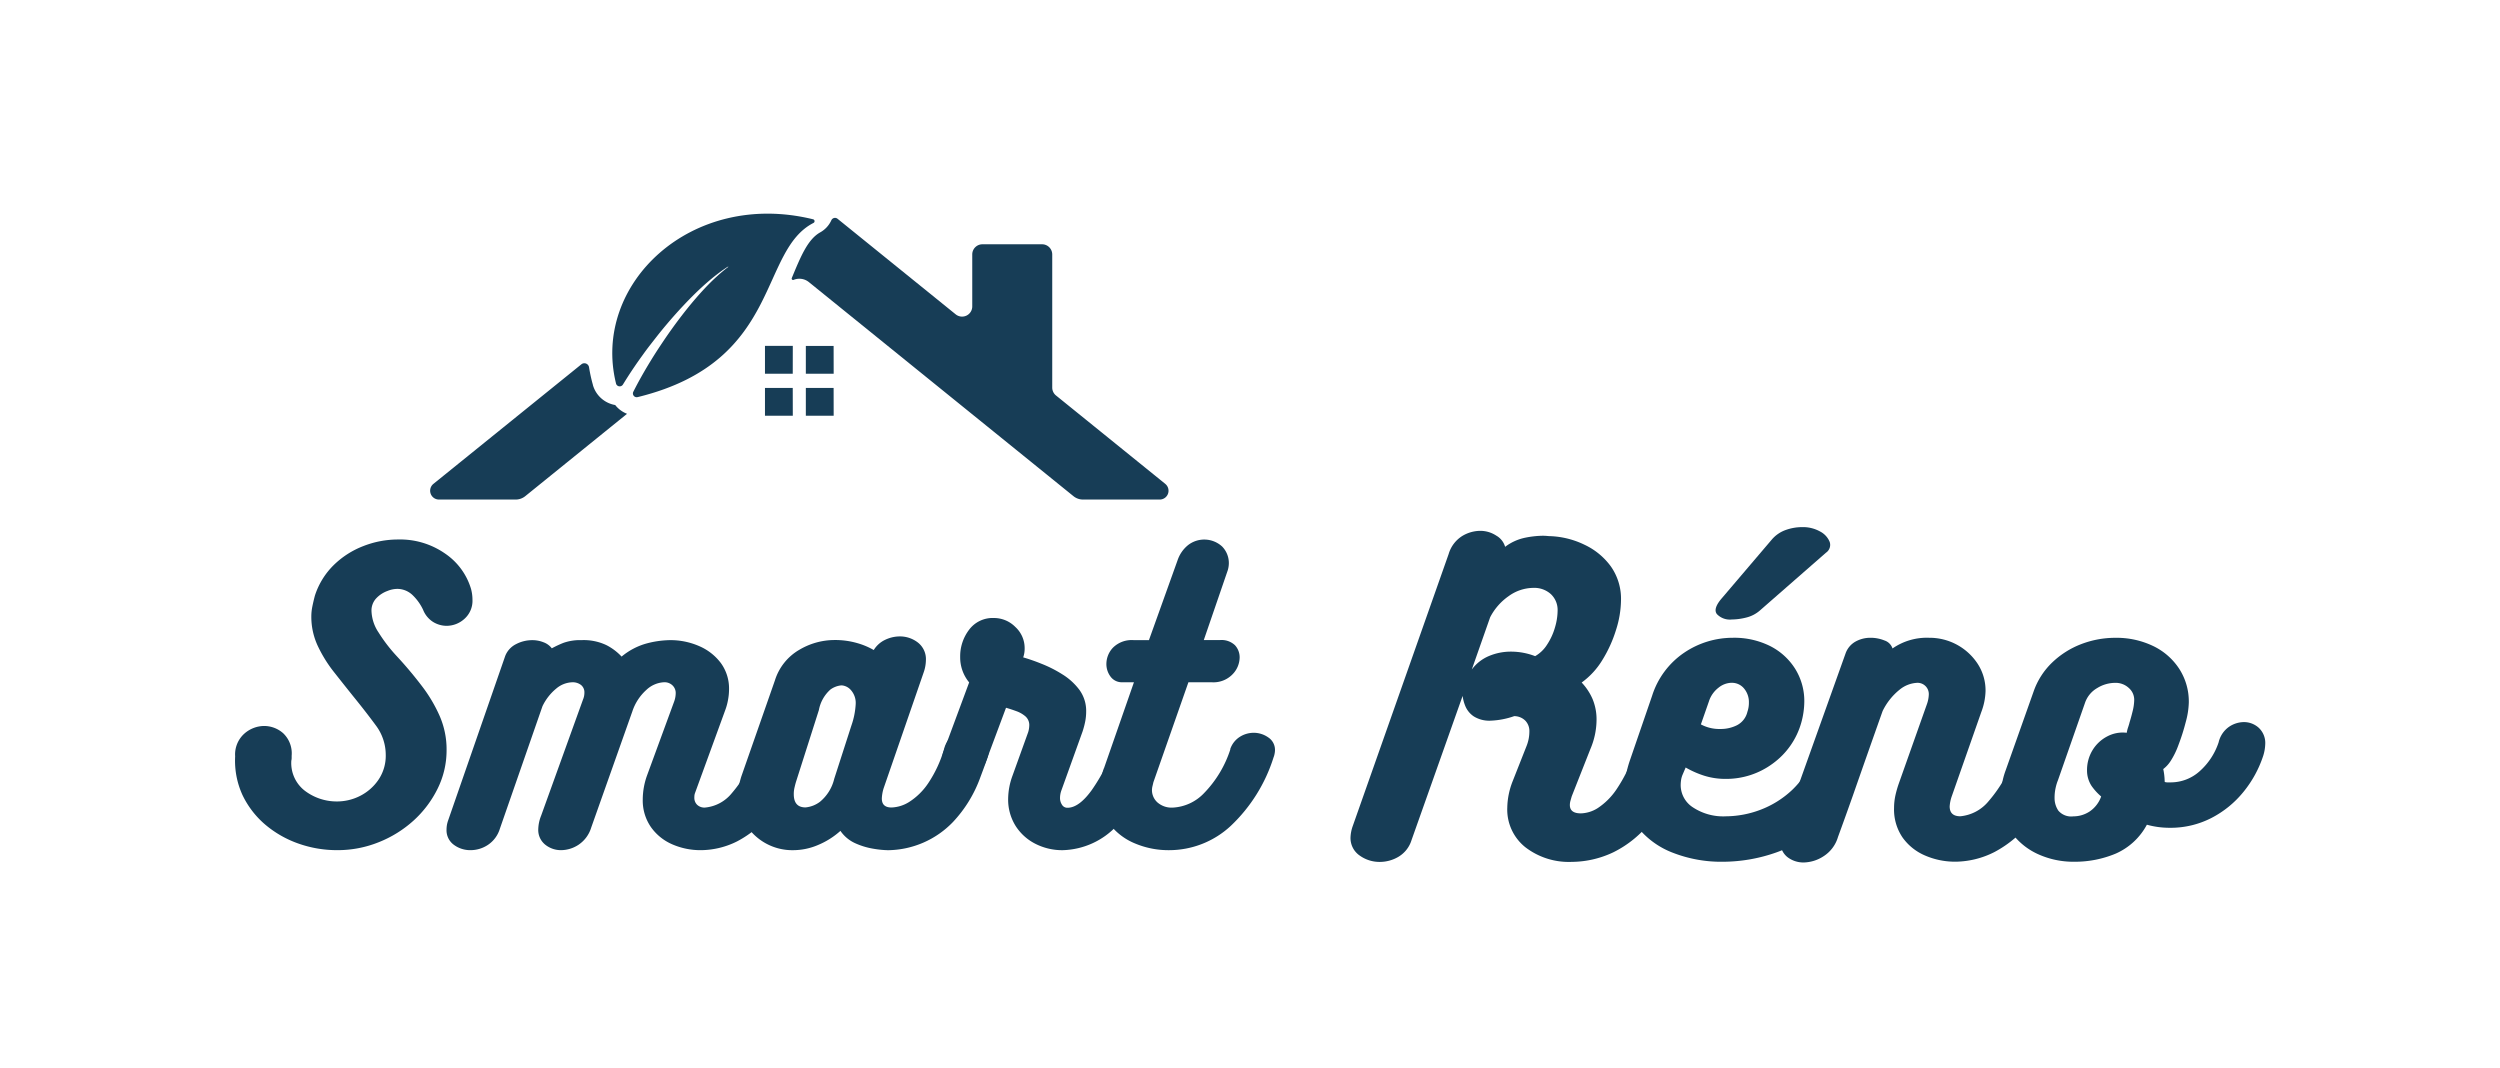
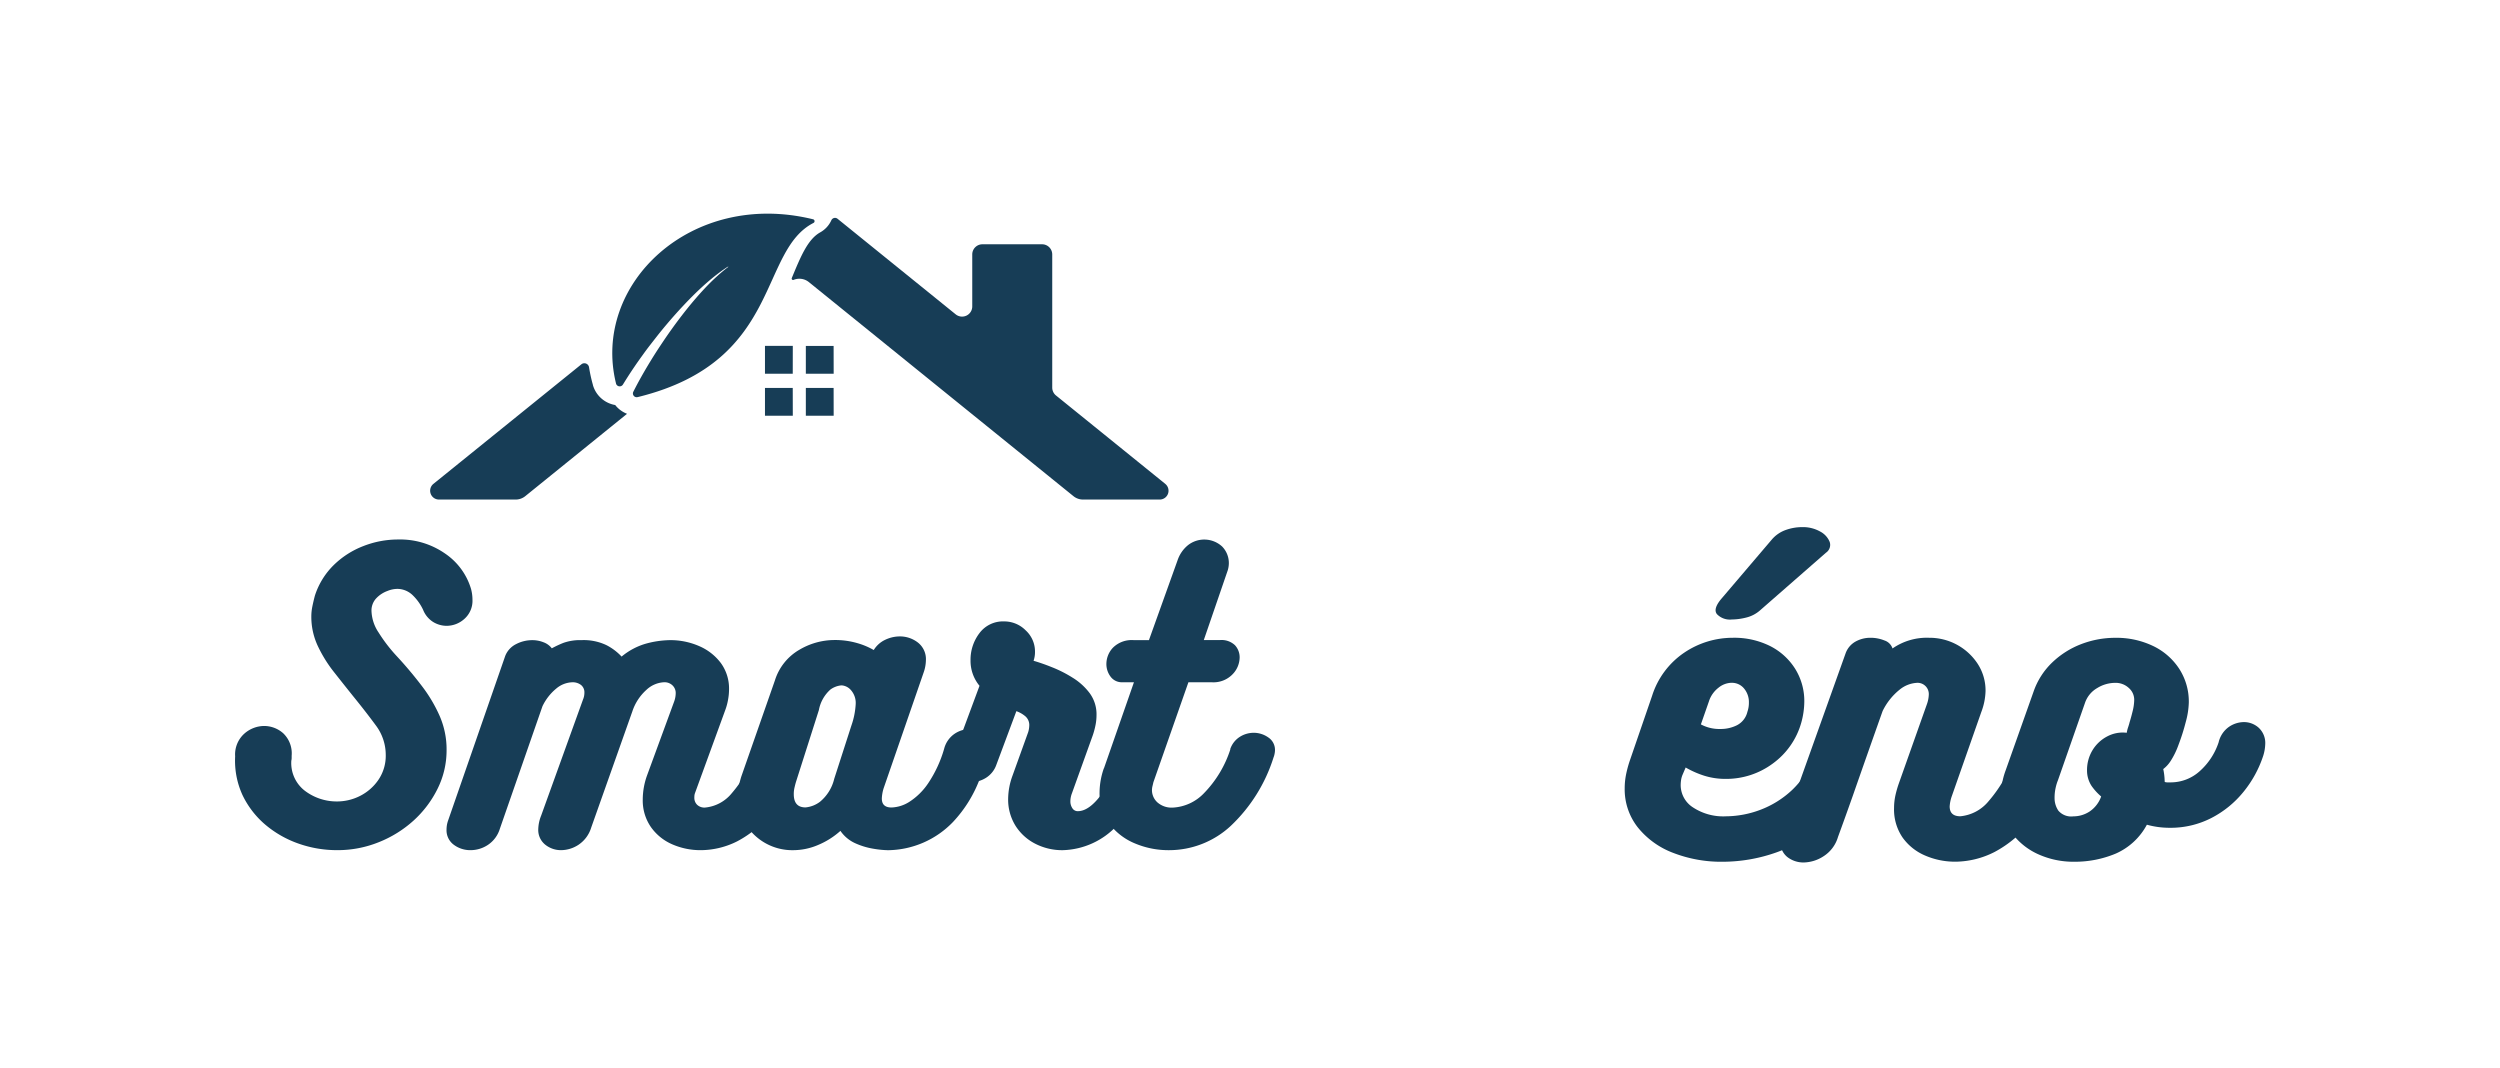
<svg xmlns="http://www.w3.org/2000/svg" width="234" height="100" viewBox="0 0 234 100">
  <defs>
    <clipPath id="clip-path">
      <rect id="Rectangle_1890" data-name="Rectangle 1890" width="190.026" height="60.73" transform="translate(0)" fill="none" />
    </clipPath>
    <clipPath id="clip-logo-smart-reno">
      <rect width="234" height="100" />
    </clipPath>
  </defs>
  <g id="logo-smart-reno" clip-path="url(#clip-logo-smart-reno)">
    <g id="Groupe_3160" data-name="Groupe 3160" transform="translate(22 20)" clip-path="url(#clip-path)">
      <path id="Tracé_57" data-name="Tracé 57" d="M120.3,15.884v.008a.355.355,0,0,0,.648.1c.149-.242.3-.484.454-.724q.66-1.028,1.375-2.011.356-.5.725-.975t.747-.957q.756-.947,1.561-1.853t1.66-1.764c.572-.569,1.164-1.119,1.787-1.634.311-.256.628-.5.957-.739.183-.129.368-.256.558-.374a.02.02,0,1,1,.023.032q-.269.2-.524.416c-.307.256-.6.526-.893.8-.575.555-1.116,1.142-1.637,1.747s-1.02,1.228-1.5,1.862-.946,1.285-1.395,1.944q-.336.5-.661.993c-.216.336-.43.671-.636,1.011q-.625,1.017-1.191,2.06-.225.419-.437.839a.353.353,0,0,0,.385.506l.09-.02c6.9-1.707,9.674-5.262,11.441-8.68,1.666-3.224,2.44-6.319,4.949-7.607a.183.183,0,0,0-.04-.34C127.315-2.283,118.014,6.621,120.3,15.884" transform="translate(-84.642 0.001)" fill="#173d56" />
      <path id="Tracé_58" data-name="Tracé 58" d="M130.85,26.238l-10.226-8.272a.952.952,0,0,1-.352-.739V4.767a.952.952,0,0,0-.951-.952h-5.583a.952.952,0,0,0-.952.952V9.632a.952.952,0,0,1-1.55.741L100.176,1.426a.375.375,0,0,0-.578.141h0A2.45,2.45,0,0,1,98.554,2.7c-1.161.647-1.823,2.249-2.66,4.276a.131.131,0,0,0,.173.17,1.412,1.412,0,0,1,1.426.208l24.769,20.04a1.418,1.418,0,0,0,.888.314h7.181a.825.825,0,0,0,.519-1.467m-51.46-7.357-.017-.022a2.632,2.632,0,0,1-2.094-1.871v-.017a14.3,14.3,0,0,1-.362-1.651.443.443,0,0,0-.715-.275L62.354,26.238a.826.826,0,0,0,.52,1.47h7.181a1.417,1.417,0,0,0,.888-.314l9.531-7.711a2.647,2.647,0,0,1-1.092-.8m20.427-1.625h-2.6v2.605h2.605Zm-3.825,0h-2.6v2.605h2.605Zm3.825-3.929h-2.6v2.6h2.605Zm-3.825,2.6h-2.6V13.325h2.605Z" transform="translate(-43.783 -0.95)" fill="#173d56" />
-       <path id="Tracé_59" data-name="Tracé 59" d="M381.275,121.528a2.993,2.993,0,0,1,1.03-1.625,2.393,2.393,0,0,1,1.4-.484,2.135,2.135,0,0,1,1.459.577,1.9,1.9,0,0,1,.643,1.5,2.311,2.311,0,0,1-.037.4,3.3,3.3,0,0,1-.1.429,17.677,17.677,0,0,1-2.809,5.605,10.094,10.094,0,0,1-3.588,2.967,9.191,9.191,0,0,1-3.888.893,6.673,6.673,0,0,1-4.341-1.374,4.512,4.512,0,0,1-1.688-3.7,7.049,7.049,0,0,1,.5-2.465l1.324-3.355a3.694,3.694,0,0,0,.245-1.318,1.4,1.4,0,0,0-.374-1,1.472,1.472,0,0,0-1.048-.429,7.5,7.5,0,0,1-2.184.423,2.743,2.743,0,0,1-1.606-.405,2.151,2.151,0,0,1-.785-.963,3.66,3.66,0,0,1-.251-.95l-4.783,13.5a2.76,2.76,0,0,1-1.191,1.539,3.423,3.423,0,0,1-1.766.5,3.186,3.186,0,0,1-1.913-.608,1.986,1.986,0,0,1-.84-1.711,3.549,3.549,0,0,1,.184-.969l9-25.528a2.978,2.978,0,0,1,1.27-1.688,3.306,3.306,0,0,1,1.656-.484,2.722,2.722,0,0,1,1.533.448,1.768,1.768,0,0,1,.828,1.048,4.652,4.652,0,0,1,1.87-.852,8.737,8.737,0,0,1,1.625-.184,4.259,4.259,0,0,1,.43.018,3.15,3.15,0,0,0,.325.019,8.025,8.025,0,0,1,3.189.809,6.412,6.412,0,0,1,2.465,2.035A5.262,5.262,0,0,1,380,107.33a9.391,9.391,0,0,1-.467,2.753,12.049,12.049,0,0,1-1.282,2.82,7.187,7.187,0,0,1-1.932,2.1,5.326,5.326,0,0,1,1.018,1.539,4.964,4.964,0,0,1,.374,2,7.037,7.037,0,0,1-.571,2.674l-1.747,4.428c-.05.169-.092.318-.129.448a1.509,1.509,0,0,0-.05.374c0,.524.344.784,1.036.784a3.111,3.111,0,0,0,1.582-.5,6.312,6.312,0,0,0,1.735-1.729,14.547,14.547,0,0,0,1.718-3.484m-15.251-7.751a3.841,3.841,0,0,1,1.606-1.264,5.238,5.238,0,0,1,2.073-.411,6.277,6.277,0,0,1,2.251.423,3.2,3.2,0,0,0,1.122-1.085,5.817,5.817,0,0,0,.73-1.588,5.657,5.657,0,0,0,.251-1.576,2.033,2.033,0,0,0-.625-1.552,2.307,2.307,0,0,0-1.656-.589,3.984,3.984,0,0,0-2.293.766,5.471,5.471,0,0,0-1.741,1.986Z" transform="translate(-250.275 -71.118)" fill="#173d56" />
      <path id="Tracé_60" data-name="Tracé 60" d="M455.688,100.826a3.067,3.067,0,0,1,1.282-.877,4.541,4.541,0,0,1,1.539-.27,3.276,3.276,0,0,1,1.688.411,1.909,1.909,0,0,1,.893.969.876.876,0,0,1-.343,1.012l-6.175,5.4a3.048,3.048,0,0,1-1.306.675,5.644,5.644,0,0,1-1.337.178,1.68,1.68,0,0,1-1.39-.5q-.4-.5.466-1.5Zm4.07,20.1a2.085,2.085,0,0,1,.944-1.232,2.839,2.839,0,0,1,1.453-.411,2.406,2.406,0,0,1,1.442.448,1.469,1.469,0,0,1,.626,1.269,2.216,2.216,0,0,1-.141.749,13.578,13.578,0,0,1-3.287,5.427,12.72,12.72,0,0,1-4.642,2.931,15.112,15.112,0,0,1-5.034.893,12.48,12.48,0,0,1-4.7-.84,7.753,7.753,0,0,1-3.3-2.392,5.758,5.758,0,0,1-1.214-3.661,6.515,6.515,0,0,1,.122-1.245,10.534,10.534,0,0,1,.344-1.291l2.1-6.108a7.661,7.661,0,0,1,3.035-4.053,8.108,8.108,0,0,1,4.5-1.374,7.513,7.513,0,0,1,3.532.785,5.909,5.909,0,0,1,2.338,2.145,5.706,5.706,0,0,1,.84,3.066,7.586,7.586,0,0,1-.288,1.963,7.082,7.082,0,0,1-2.681,3.826,7.3,7.3,0,0,1-4.39,1.423,6.6,6.6,0,0,1-2.017-.3,8.722,8.722,0,0,1-1.729-.766l-.288.674a2.083,2.083,0,0,0-.141.5,3.443,3.443,0,0,0-.037.5,2.482,2.482,0,0,0,1.141,2.054,5.145,5.145,0,0,0,3.109.84,9.249,9.249,0,0,0,3.158-.589,8.941,8.941,0,0,0,3.017-1.87,8.673,8.673,0,0,0,2.177-3.361m-7.855-6.677a2,2,0,0,0-1.214.466,2.625,2.625,0,0,0-.893,1.282l-.749,2.146a3.665,3.665,0,0,0,1.851.43,3.375,3.375,0,0,0,1.533-.355,1.894,1.894,0,0,0,.969-1.251,2.524,2.524,0,0,0,.141-.859,1.986,1.986,0,0,0-.448-1.318,1.466,1.466,0,0,0-1.191-.539" transform="translate(-311.833 -70.34)" fill="#173d56" />
      <path id="Tracé_61" data-name="Tracé 61" d="M513.469,145.543a2.239,2.239,0,0,1,.981-1.305,2.761,2.761,0,0,1,1.411-.411,2.511,2.511,0,0,1,1.465.448,1.489,1.489,0,0,1,.644,1.306,2.355,2.355,0,0,1-.178.822,19.042,19.042,0,0,1-2.858,5.537,10.547,10.547,0,0,1-3.483,2.978,8.213,8.213,0,0,1-3.661.907,7.049,7.049,0,0,1-2.82-.571,4.975,4.975,0,0,1-2.121-1.688,4.645,4.645,0,0,1-.8-2.772,5.606,5.606,0,0,1,.123-1.159,9.822,9.822,0,0,1,.344-1.191l2.606-7.358a2.935,2.935,0,0,0,.178-.893,1.052,1.052,0,0,0-1.11-1.11,2.81,2.81,0,0,0-1.625.643,5.82,5.82,0,0,0-1.588,2q-.608,1.711-1.343,3.8t-1.459,4.163q-.731,2.068-1.374,3.82a3.2,3.2,0,0,1-1.343,1.8,3.524,3.524,0,0,1-1.87.589,2.444,2.444,0,0,1-1.514-.5,1.765,1.765,0,0,1-.662-1.5,2.868,2.868,0,0,1,.141-.893l5.957-16.674a2.051,2.051,0,0,1,.932-1.11,2.839,2.839,0,0,1,1.39-.355,3.428,3.428,0,0,1,1.318.251,1.176,1.176,0,0,1,.754.749,5.628,5.628,0,0,1,3.428-1,5.386,5.386,0,0,1,4.55,2.446,4.577,4.577,0,0,1,.73,2.55,5.966,5.966,0,0,1-.4,1.963l-2.78,7.929a3.55,3.55,0,0,0-.178.893q0,.926,1,.926a3.894,3.894,0,0,0,2.643-1.411,13.034,13.034,0,0,0,2.569-4.623" transform="translate(-346.765 -95.17)" fill="#173d56" />
      <path id="Tracé_62" data-name="Tracé 62" d="M576.866,148.363a.784.784,0,0,0,.251.037h.251a4.053,4.053,0,0,0,2.766-1.054,6.241,6.241,0,0,0,1.766-2.7,2.443,2.443,0,0,1,.963-1.441,2.51,2.51,0,0,1,1.39-.448,2.056,2.056,0,0,1,1.4.533,1.941,1.941,0,0,1,.608,1.539,4.054,4.054,0,0,1-.184,1.067,10.525,10.525,0,0,1-1.859,3.4,9.39,9.39,0,0,1-3.017,2.447,8.34,8.34,0,0,1-3.872.907,7.927,7.927,0,0,1-2.146-.288,6.072,6.072,0,0,1-2.906,2.7,9.883,9.883,0,0,1-3.912.766,7.973,7.973,0,0,1-3.375-.712,6.264,6.264,0,0,1-2.521-2.073,5.4,5.4,0,0,1-.963-3.213,7.409,7.409,0,0,1,.11-1.251,7.111,7.111,0,0,1,.355-1.324l2.606-7.352a6.9,6.9,0,0,1,1.747-2.728,8.117,8.117,0,0,1,2.716-1.718,8.885,8.885,0,0,1,3.214-.589,7.911,7.911,0,0,1,3.475.749,6,6,0,0,1,2.465,2.128,5.642,5.642,0,0,1,.913,3.195,7.561,7.561,0,0,1-.289,1.822,19.134,19.134,0,0,1-.674,2.122,7.41,7.41,0,0,1-.718,1.484,2.978,2.978,0,0,1-.711.785,5.877,5.877,0,0,1,.122.877c.012.25.019.361.019.338m-3.318-5.5q.177-.571.319-1.16a4.6,4.6,0,0,0,.141-1.054,1.467,1.467,0,0,0-.5-1.085,1.812,1.812,0,0,0-1.318-.484,3.215,3.215,0,0,0-1.643.484,2.552,2.552,0,0,0-1.141,1.373l-2.533,7.247a4.448,4.448,0,0,0-.22.718,4.288,4.288,0,0,0-.1.963,2.084,2.084,0,0,0,.355,1.177,1.578,1.578,0,0,0,1.4.533,2.779,2.779,0,0,0,1.533-.46,2.834,2.834,0,0,0,1.073-1.4,5.315,5.315,0,0,1-.894-.981,2.631,2.631,0,0,1-.429-1.447,3.574,3.574,0,0,1,.515-1.907,3.5,3.5,0,0,1,1.38-1.291,3.1,3.1,0,0,1,1.822-.337,3.162,3.162,0,0,1,.1-.43c.049-.142.1-.3.147-.466" transform="translate(-396.235 -95.169)" fill="#173d56" />
      <path id="Tracé_63" data-name="Tracé 63" d="M15.25,103.6a7.366,7.366,0,0,1,4.422,1.324,6.1,6.1,0,0,1,2.416,3.3,3.923,3.923,0,0,1,.135,1.006,2.257,2.257,0,0,1-.755,1.8,2.488,2.488,0,0,1-1.662.65,2.421,2.421,0,0,1-1.276-.368,2.383,2.383,0,0,1-.932-1.141,4.666,4.666,0,0,0-1.006-1.39,2.085,2.085,0,0,0-1.343-.558,2.445,2.445,0,0,0-.975.191,2.722,2.722,0,0,0-1.054.687,1.664,1.664,0,0,0-.448,1.2,3.84,3.84,0,0,0,.668,2.011,14.7,14.7,0,0,0,1.607,2.11l.4.435q1.034,1.141,2.023,2.434a13.737,13.737,0,0,1,1.662,2.78,7.821,7.821,0,0,1,.668,3.231,8.071,8.071,0,0,1-.844,3.63,9.973,9.973,0,0,1-2.257,2.986,10.787,10.787,0,0,1-3.268,2.023,10.282,10.282,0,0,1-3.851.736,10.794,10.794,0,0,1-3.654-.619,9.838,9.838,0,0,1-3.1-1.772A8.365,8.365,0,0,1,.7,127.526,7.7,7.7,0,0,1,.01,123.9a2.617,2.617,0,0,1,.853-2.122,2.837,2.837,0,0,1,1.864-.724,2.7,2.7,0,0,1,1.772.674,2.594,2.594,0,0,1,.8,2.11v.214a1.152,1.152,0,0,1-.031.251,3.276,3.276,0,0,0,1.22,2.78,4.936,4.936,0,0,0,3.062,1.036,4.765,4.765,0,0,0,2.146-.515,4.581,4.581,0,0,0,1.723-1.508,4,4,0,0,0,.687-2.33,4.6,4.6,0,0,0-.938-2.78q-.938-1.274-2.11-2.716-.938-1.17-1.846-2.324a12.544,12.544,0,0,1-1.489-2.428,6.44,6.44,0,0,1-.583-2.716,4.754,4.754,0,0,1,.1-.95q.1-.49.233-.993a7.041,7.041,0,0,1,1.778-2.879,8.132,8.132,0,0,1,2.78-1.772,8.877,8.877,0,0,1,3.22-.608" transform="translate(0 -73.103)" fill="#173d56" />
      <path id="Tracé_64" data-name="Tracé 64" d="M98.585,144.038a2.283,2.283,0,0,1,1.374.436,1.441,1.441,0,0,1,.6,1.239,2.185,2.185,0,0,1-.031.349,1.845,1.845,0,0,1-.1.355,17.2,17.2,0,0,1-2.7,5.274,9.79,9.79,0,0,1-3.25,2.747,7.639,7.639,0,0,1-3.366.822,6.594,6.594,0,0,1-2.716-.552,4.738,4.738,0,0,1-1.993-1.625,4.368,4.368,0,0,1-.754-2.581,6.689,6.689,0,0,1,.405-2.245l2.544-6.935a2.383,2.383,0,0,0,.135-.736.979.979,0,0,0-.307-.755,1.066,1.066,0,0,0-.766-.288,2.59,2.59,0,0,0-1.681.724,4.675,4.675,0,0,0-1.3,1.993l-3.857,10.891a2.963,2.963,0,0,1-1.171,1.594,3.013,3.013,0,0,1-1.643.515,2.346,2.346,0,0,1-1.489-.515,1.762,1.762,0,0,1-.65-1.459,3.618,3.618,0,0,1,.264-1.245l3.925-10.883a1.626,1.626,0,0,0,.129-.637.873.873,0,0,0-.319-.724,1.269,1.269,0,0,0-.816-.251,2.436,2.436,0,0,0-1.5.589,4.819,4.819,0,0,0-1.291,1.656l-3.986,11.462a2.78,2.78,0,0,1-1.11,1.507,2.934,2.934,0,0,1-1.637.5,2.568,2.568,0,0,1-1.558-.5,1.68,1.68,0,0,1-.687-1.441,2.559,2.559,0,0,1,.135-.8l5.361-15.447a2.092,2.092,0,0,1,1.018-1.1,3.258,3.258,0,0,1,1.5-.368,2.8,2.8,0,0,1,1.067.2,1.708,1.708,0,0,1,.772.564,9.691,9.691,0,0,1,1.1-.515,4.666,4.666,0,0,1,1.68-.251,4.936,4.936,0,0,1,2.342.473,5.151,5.151,0,0,1,1.411,1.067,6.243,6.243,0,0,1,2.374-1.239,8.964,8.964,0,0,1,2.116-.3,6.692,6.692,0,0,1,2.8.57,4.985,4.985,0,0,1,2.011,1.588,4.047,4.047,0,0,1,.755,2.465,5.3,5.3,0,0,1-.086.92,5.413,5.413,0,0,1-.251.957L90.545,149.9a1.117,1.117,0,0,0-.056.214,2.183,2.183,0,0,0-.012.251.9.9,0,0,0,.252.637.977.977,0,0,0,.755.27,3.654,3.654,0,0,0,2.482-1.324,12.24,12.24,0,0,0,2.409-4.341,2.091,2.091,0,0,1,.907-1.183,2.488,2.488,0,0,1,1.306-.386" transform="translate(-47.487 -95.685)" fill="#173d56" />
      <path id="Tracé_65" data-name="Tracé 65" d="M181.534,143.127a2.022,2.022,0,0,1,1.291.436,1.566,1.566,0,0,1,.552,1.306,3.575,3.575,0,0,1-.233,1.11q-.234.669-.6,1.637a12.088,12.088,0,0,1-2.563,4.194,8.576,8.576,0,0,1-6.082,2.644,9.079,9.079,0,0,1-1.355-.135,6.785,6.785,0,0,1-1.711-.515,3.355,3.355,0,0,1-1.39-1.16,7.347,7.347,0,0,1-2.1,1.324,5.949,5.949,0,0,1-2.324.484,5.139,5.139,0,0,1-4.507-2.527,4.886,4.886,0,0,1-.687-2.533,4.074,4.074,0,0,1,.1-.92q.1-.453.233-.893l3.152-9.014a5.037,5.037,0,0,1,2.275-2.863,6.472,6.472,0,0,1,3.25-.92,7.439,7.439,0,0,1,2.226.3,6.715,6.715,0,0,1,1.5.637,2.514,2.514,0,0,1,1.067-.957,3.2,3.2,0,0,1,1.373-.319,2.737,2.737,0,0,1,1.688.57,1.97,1.97,0,0,1,.754,1.674,3.591,3.591,0,0,1-.2,1.1l-3.753,10.86a3.7,3.7,0,0,0-.172.969c0,.561.3.84.907.84a3.311,3.311,0,0,0,1.656-.521,6.089,6.089,0,0,0,1.76-1.723,11.438,11.438,0,0,0,1.509-3.25,2.433,2.433,0,0,1,.987-1.411,2.581,2.581,0,0,1,1.39-.436m-11.056-.332a7.2,7.2,0,0,0,.4-1.986,1.823,1.823,0,0,0-.436-1.318,1.264,1.264,0,0,0-.9-.454,2.085,2.085,0,0,0-1.024.386,3.4,3.4,0,0,0-1.085,1.926l-2.146,6.733q-.069.234-.135.521a2.62,2.62,0,0,0-.068.619q0,1.239,1.1,1.239a2.65,2.65,0,0,0,1.343-.521,3.98,3.98,0,0,0,1.343-2.158Z" transform="translate(-112.779 -94.875)" fill="#173d56" />
-       <path id="Tracé_66" data-name="Tracé 66" d="M240.971,140.558a1.76,1.76,0,0,1,.8-1.085,2.448,2.448,0,0,1,1.208-.319,2.657,2.657,0,0,1,1.489.454,1.39,1.39,0,0,1,.687,1.221,1.825,1.825,0,0,1-.1.539,16.892,16.892,0,0,1-3.839,6.586,7.186,7.186,0,0,1-5.108,2.324,5.513,5.513,0,0,1-2.551-.6,4.718,4.718,0,0,1-1.857-1.688,4.647,4.647,0,0,1-.687-2.533,6.432,6.432,0,0,1,.405-2.146l1.471-4.084a2.326,2.326,0,0,0,.1-.6,1.081,1.081,0,0,0-.355-.871,2.68,2.68,0,0,0-.852-.49q-.5-.184-.969-.319l-1.876,5.028a2.355,2.355,0,0,1-.963,1.208,2.539,2.539,0,0,1-1.349.4,2.023,2.023,0,0,1-1.257-.417,1.473,1.473,0,0,1-.552-1.257,3.077,3.077,0,0,1,.1-.736l2.447-6.6a3.663,3.663,0,0,1-.84-2.383,4.1,4.1,0,0,1,.834-2.544,2.75,2.75,0,0,1,2.318-1.1,2.813,2.813,0,0,1,2.011.84,2.681,2.681,0,0,1,.871,2.005,2.454,2.454,0,0,1-.135.84,17.863,17.863,0,0,1,1.688.589,11.521,11.521,0,0,1,1.956.987,5.758,5.758,0,0,1,1.612,1.459,3.338,3.338,0,0,1,.637,2.054,4.8,4.8,0,0,1-.086.893,7.655,7.655,0,0,1-.251.957l-1.975,5.495a2.109,2.109,0,0,0-.135.736,1.14,1.14,0,0,0,.184.625.581.581,0,0,0,.515.282q1.071,0,2.263-1.643a17.9,17.9,0,0,0,2.128-4.09" transform="translate(-158.65 -90.701)" fill="#173d56" />
+       <path id="Tracé_66" data-name="Tracé 66" d="M240.971,140.558a1.76,1.76,0,0,1,.8-1.085,2.448,2.448,0,0,1,1.208-.319,2.657,2.657,0,0,1,1.489.454,1.39,1.39,0,0,1,.687,1.221,1.825,1.825,0,0,1-.1.539,16.892,16.892,0,0,1-3.839,6.586,7.186,7.186,0,0,1-5.108,2.324,5.513,5.513,0,0,1-2.551-.6,4.718,4.718,0,0,1-1.857-1.688,4.647,4.647,0,0,1-.687-2.533,6.432,6.432,0,0,1,.405-2.146l1.471-4.084a2.326,2.326,0,0,0,.1-.6,1.081,1.081,0,0,0-.355-.871,2.68,2.68,0,0,0-.852-.49l-1.876,5.028a2.355,2.355,0,0,1-.963,1.208,2.539,2.539,0,0,1-1.349.4,2.023,2.023,0,0,1-1.257-.417,1.473,1.473,0,0,1-.552-1.257,3.077,3.077,0,0,1,.1-.736l2.447-6.6a3.663,3.663,0,0,1-.84-2.383,4.1,4.1,0,0,1,.834-2.544,2.75,2.75,0,0,1,2.318-1.1,2.813,2.813,0,0,1,2.011.84,2.681,2.681,0,0,1,.871,2.005,2.454,2.454,0,0,1-.135.84,17.863,17.863,0,0,1,1.688.589,11.521,11.521,0,0,1,1.956.987,5.758,5.758,0,0,1,1.612,1.459,3.338,3.338,0,0,1,.637,2.054,4.8,4.8,0,0,1-.086.893,7.655,7.655,0,0,1-.251.957l-1.975,5.495a2.109,2.109,0,0,0-.135.736,1.14,1.14,0,0,0,.184.625.581.581,0,0,0,.515.282q1.071,0,2.263-1.643a17.9,17.9,0,0,0,2.128-4.09" transform="translate(-158.65 -90.701)" fill="#173d56" />
      <path id="Tracé_67" data-name="Tracé 67" d="M287.126,123.231a2.184,2.184,0,0,1,.92-1.171,2.434,2.434,0,0,1,1.257-.368,2.361,2.361,0,0,1,1.39.436,1.39,1.39,0,0,1,.625,1.208,1.7,1.7,0,0,1-.037.319,1.733,1.733,0,0,1-.1.349,14.991,14.991,0,0,1-4,6.4,8.48,8.48,0,0,1-5.783,2.275,8.056,8.056,0,0,1-3.2-.637,5.715,5.715,0,0,1-2.4-1.858,4.809,4.809,0,0,1-.9-2.931,7.067,7.067,0,0,1,.405-2.245v.031l2.814-8.076h-1.1a1.3,1.3,0,0,1-1.079-.515,1.952,1.952,0,0,1-.4-1.226,2.227,2.227,0,0,1,.619-1.5,2.482,2.482,0,0,1,1.963-.7h1.4l2.68-7.476a3.1,3.1,0,0,1,.957-1.4,2.471,2.471,0,0,1,3.22.116A2.219,2.219,0,0,1,287,105.84a2.409,2.409,0,0,1-.1.637l-2.245,6.537h1.509a1.818,1.818,0,0,1,1.411.484,1.671,1.671,0,0,1,.436,1.153,2.3,2.3,0,0,1-.674,1.576,2.482,2.482,0,0,1-1.938.736h-2.184l-3.276,9.352c-.025.11-.054.233-.086.368a1.528,1.528,0,0,0-.049.368,1.548,1.548,0,0,0,.515,1.16,2.011,2.011,0,0,0,1.429.484,4.342,4.342,0,0,0,2.931-1.355,10.47,10.47,0,0,0,2.465-4.108" transform="translate(-193.98 -73.103)" fill="#173d56" />
    </g>
  </g>
</svg>